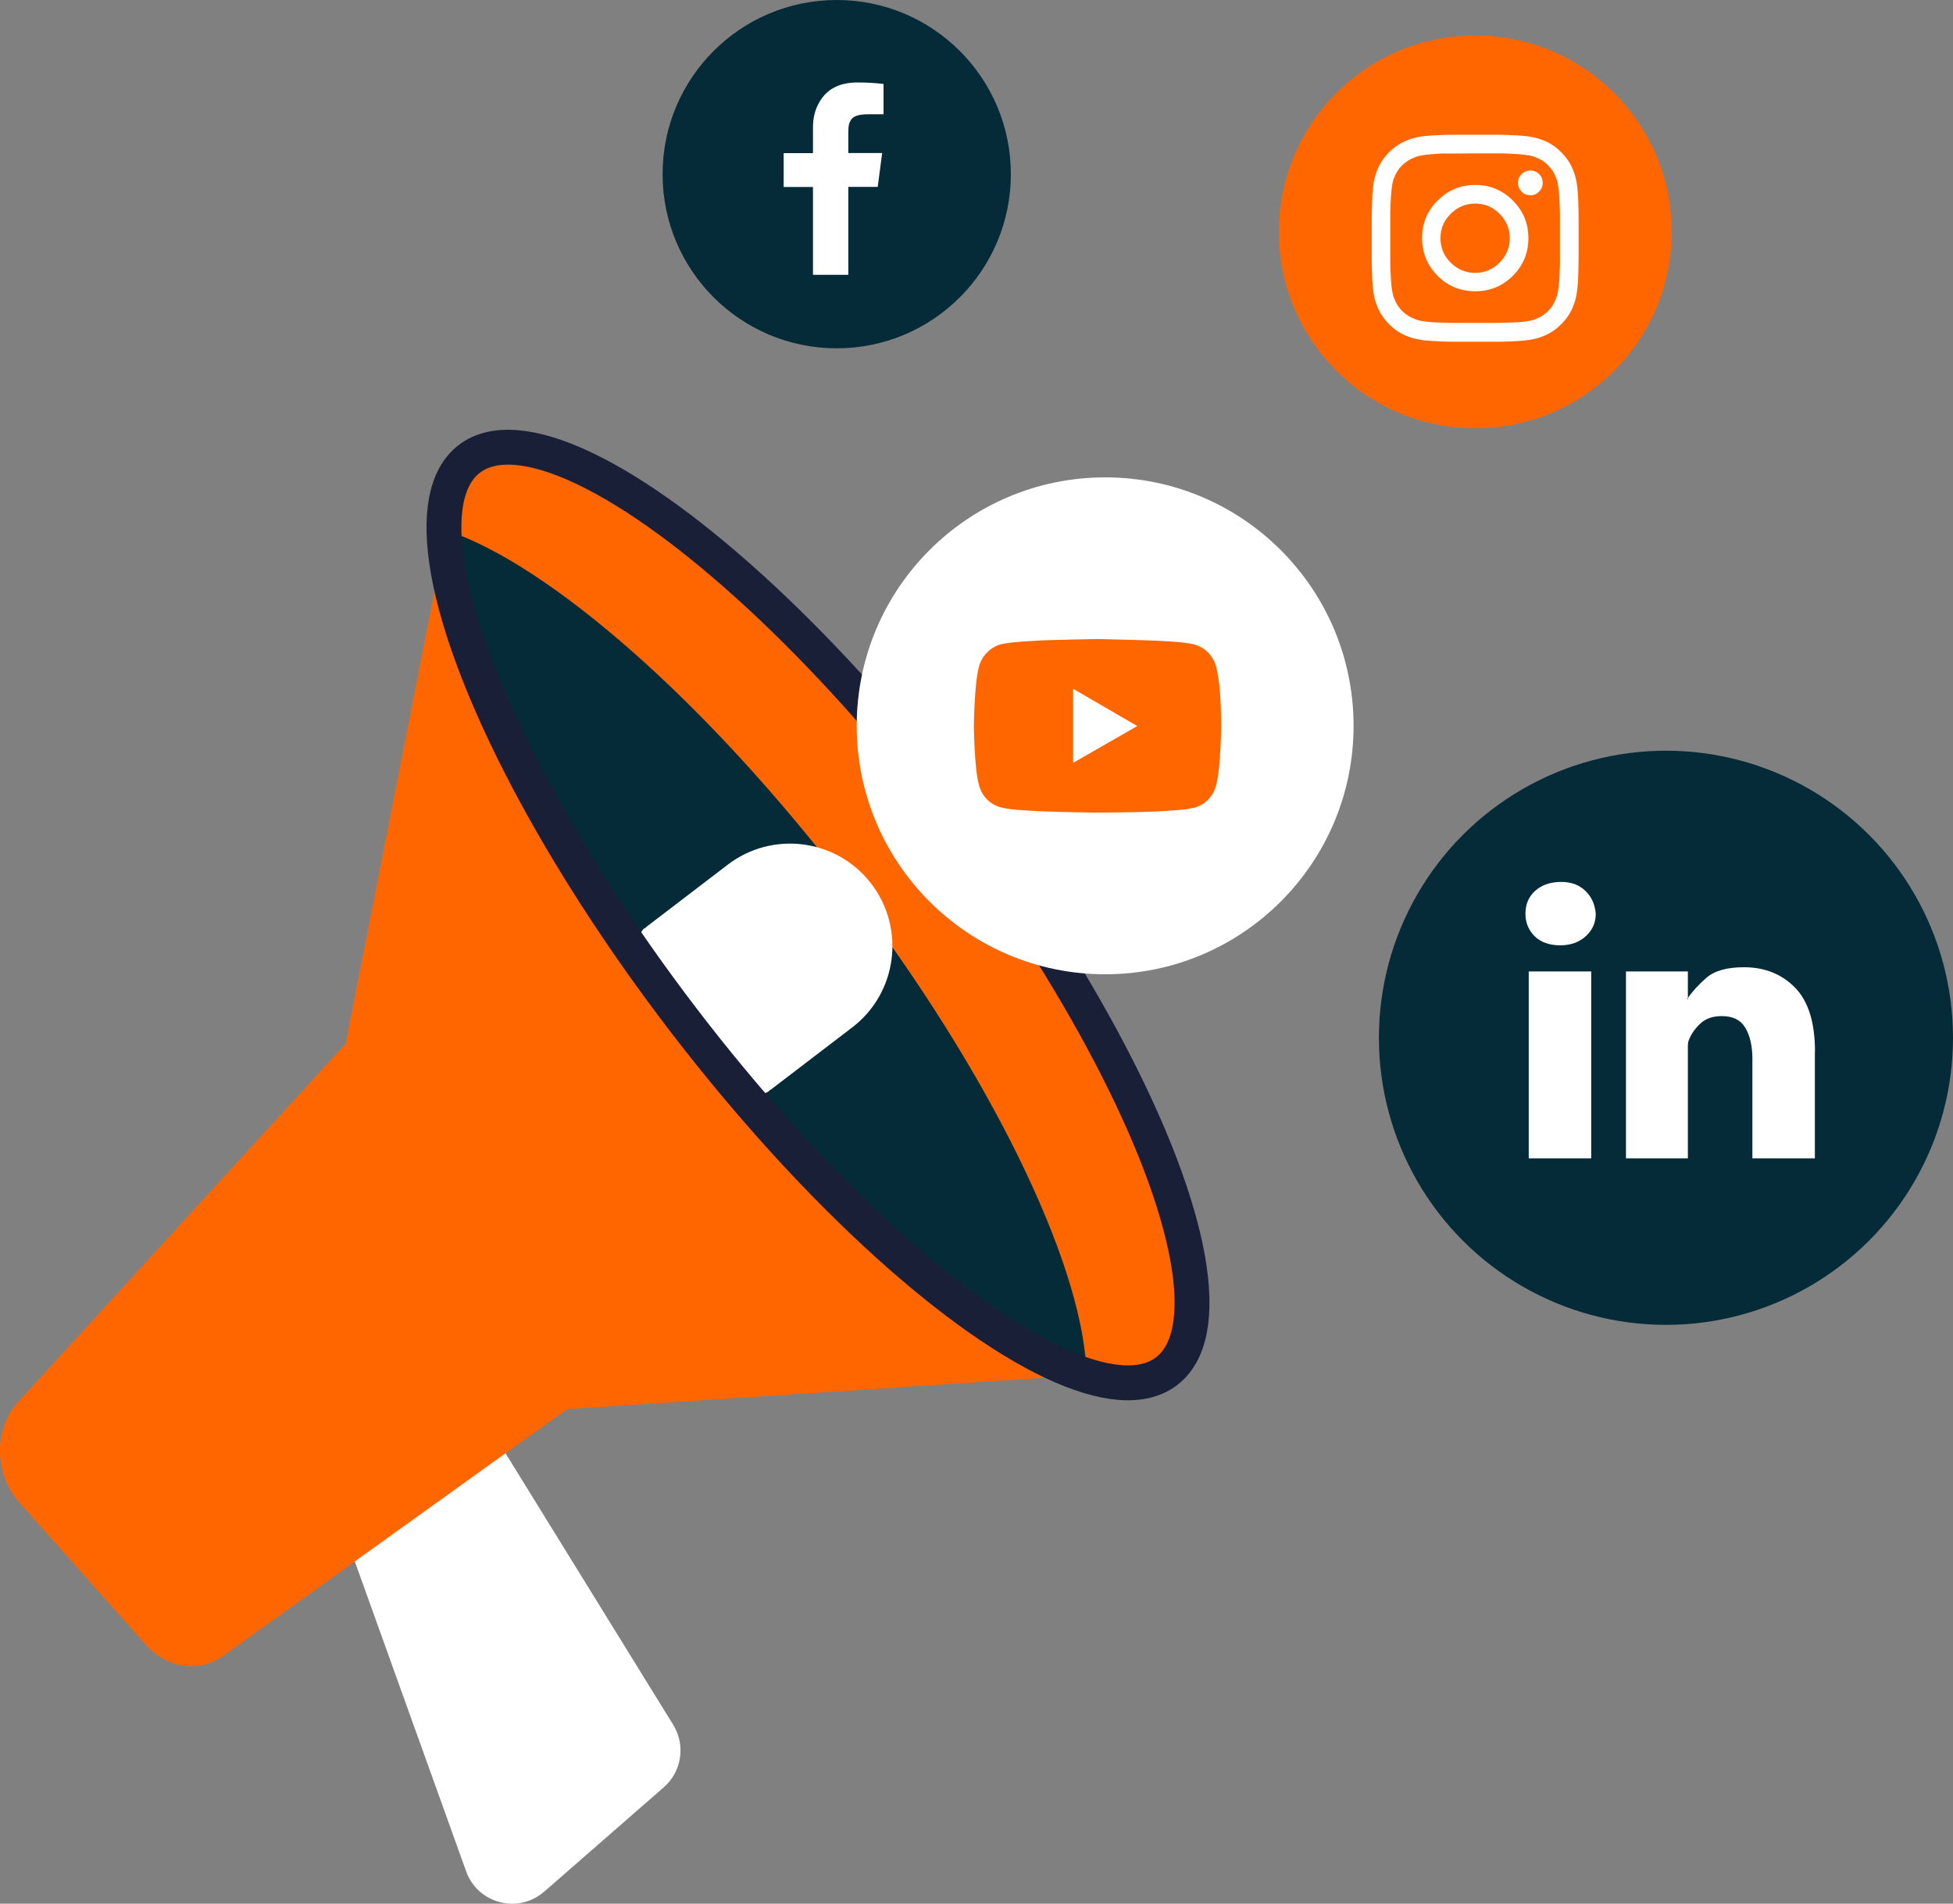
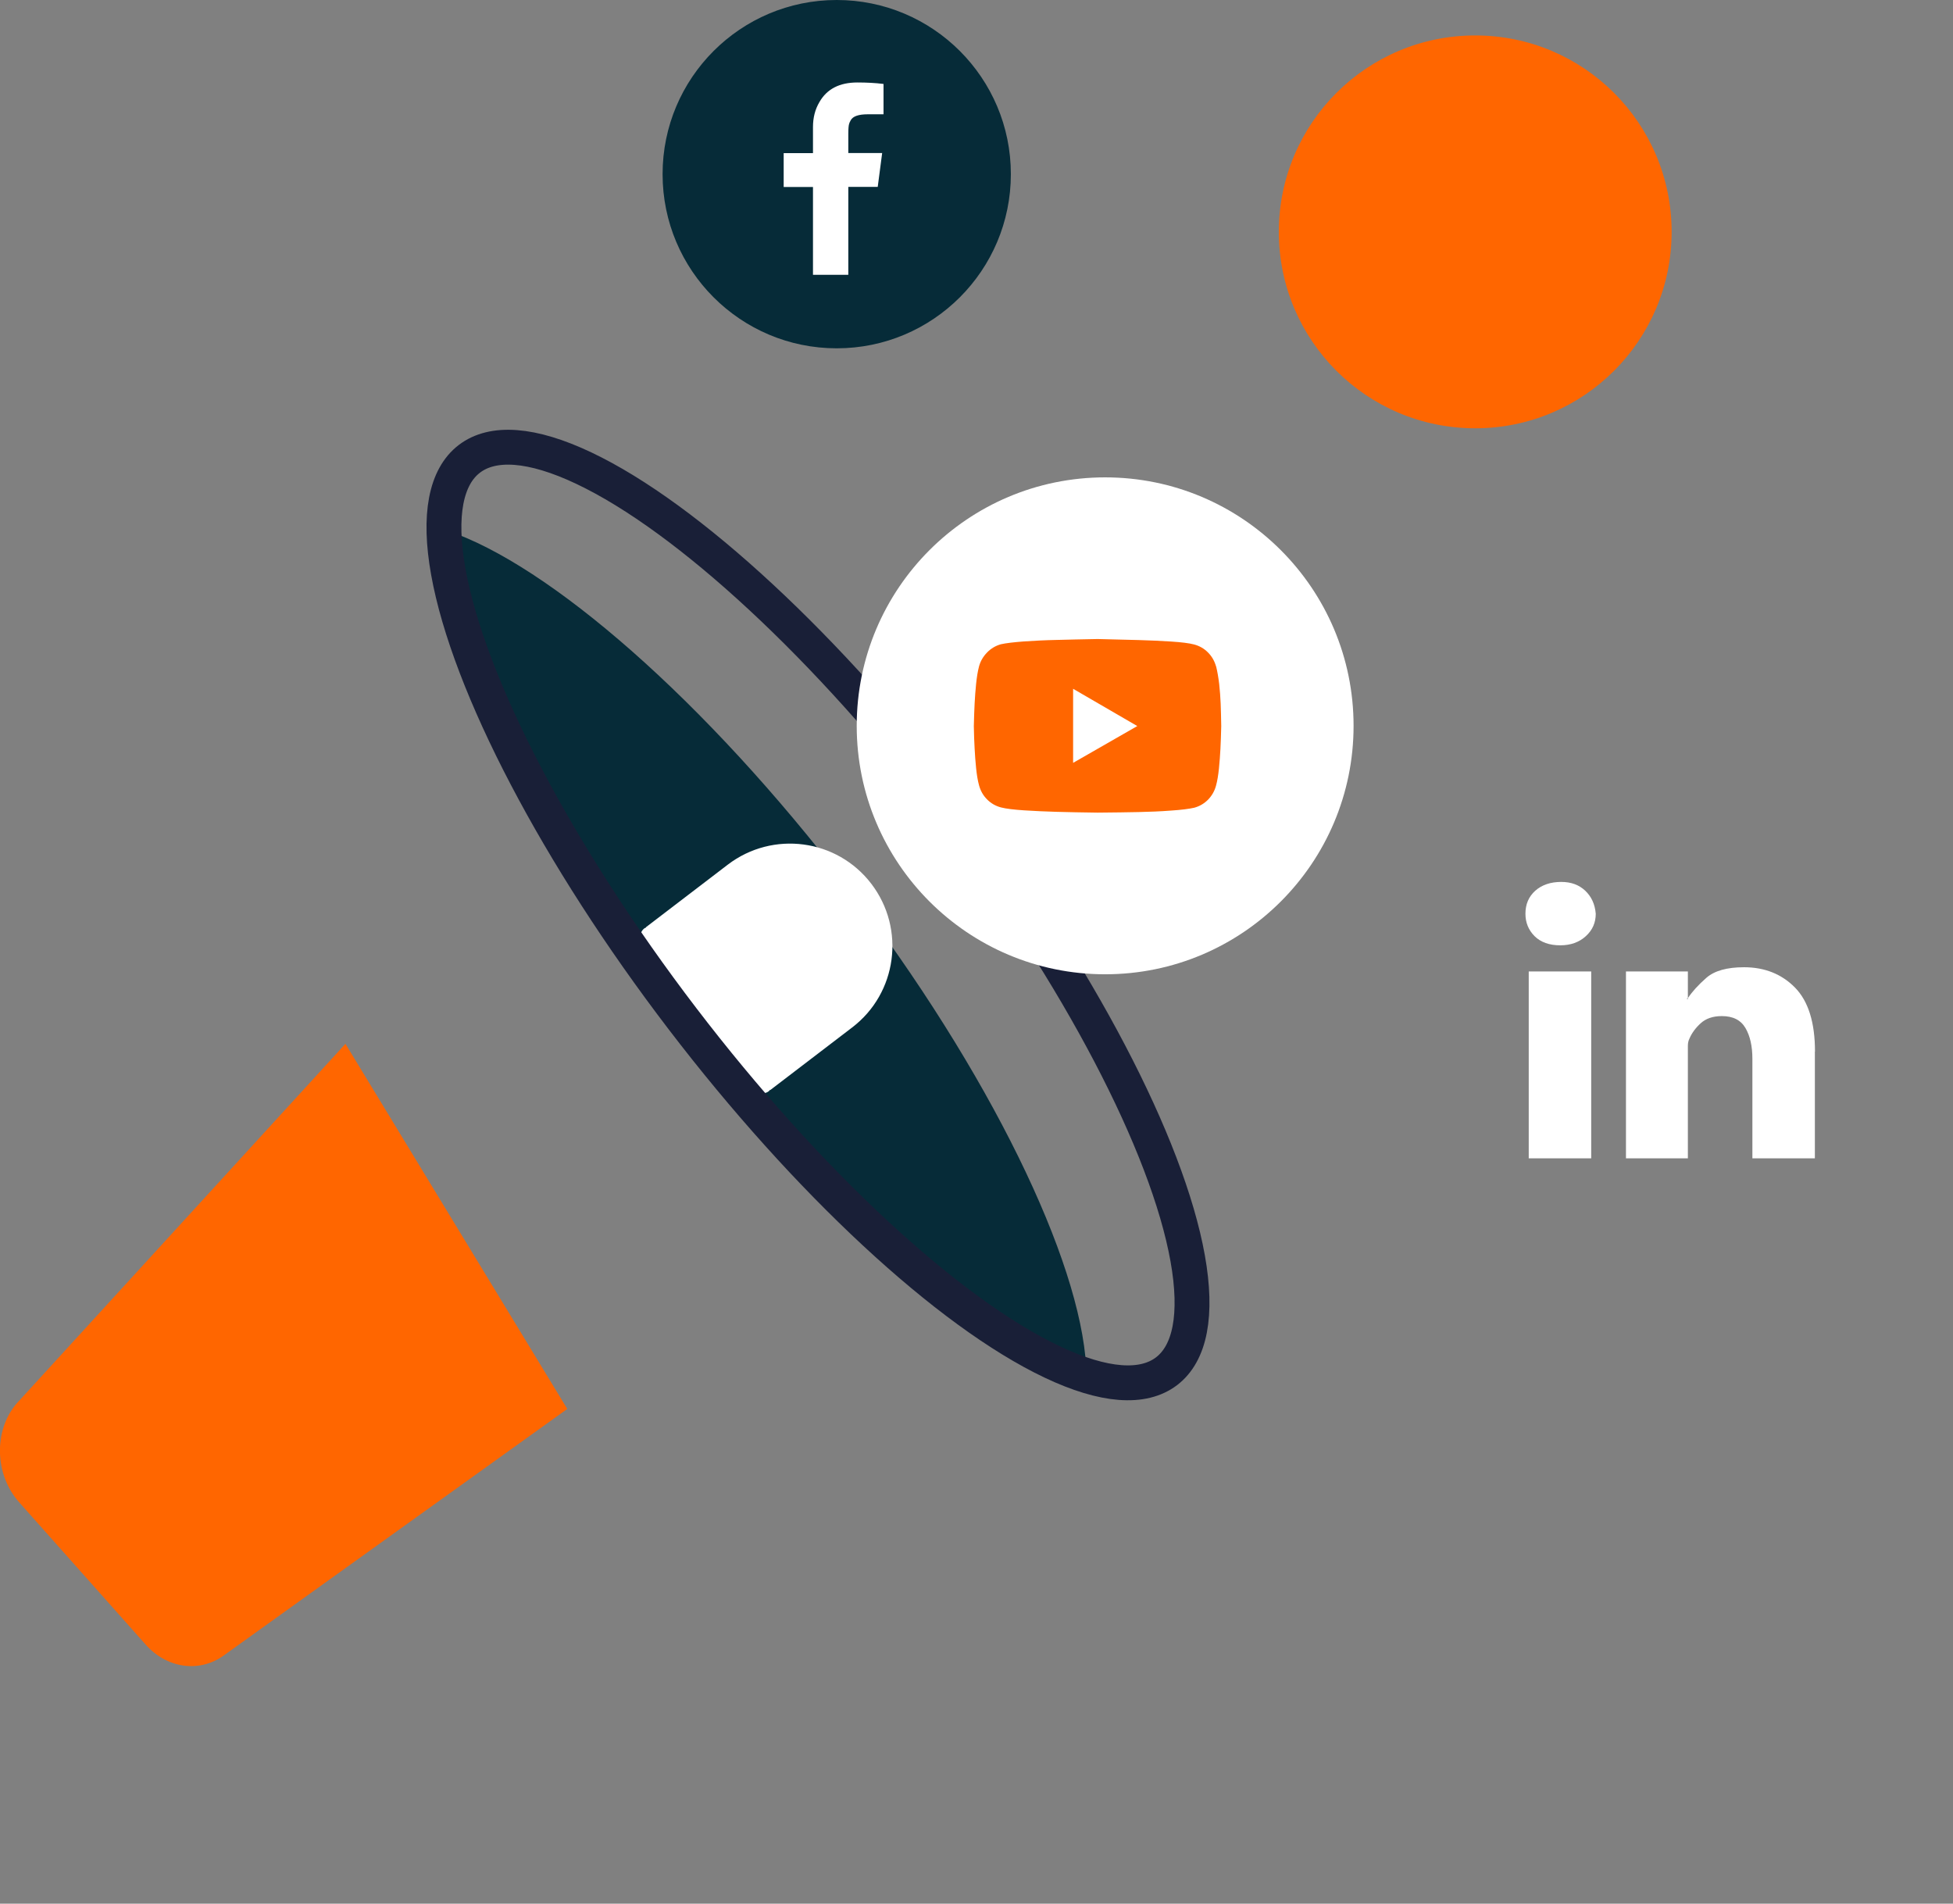
<svg xmlns="http://www.w3.org/2000/svg" id="Layer_2" viewBox="0 0 171.93 167.57">
  <rect x="0" y="0" width="171.93" height="167.57" fill="#808080" stroke="none" />
  <defs>
    <style>.cls-1{fill:#fff;}.cls-2{fill:none;stroke:#191f37;stroke-miterlimit:10;stroke-width:3.07px;}.cls-3{fill:#f60;}.cls-4{fill:#062b38;}</style>
  </defs>
  <g id="NEW">
    <circle class="cls-4" cx="73.66" cy="15.33" r="15.33" />
    <path class="cls-1" d="m74.68,24.18v-7.73h2.59l.39-2.98h-2.98v-1.7c0-.48.03-.77.08-.89,0-.03.04-.13.13-.29.19-.36.7-.53,1.51-.53h1.38v-2.67c-.72-.09-1.49-.13-2.3-.13-1.57,0-2.68.57-3.34,1.72-.38.64-.57,1.37-.57,2.2v2.3h-2.58v2.98h2.58v7.73h3.11Z" />
-     <circle class="cls-4" cx="146.66" cy="91.35" r="25.27" />
    <path class="cls-1" d="m137.36,83.21c.91,0,1.66-.27,2.24-.8.59-.53.88-1.19.88-1.98-.07-.84-.38-1.51-.93-2.03-.55-.52-1.25-.77-2.11-.77-.94,0-1.7.26-2.28.77-.58.52-.87,1.19-.87,2.03,0,.78.27,1.44.81,1.98.54.53,1.29.8,2.26.8Zm2.72,2.3h-5.5v16.45h5.5v-16.45Zm19.7,7.05c0-2.56-.59-4.44-1.76-5.63-1.17-1.19-2.67-1.79-4.49-1.79-1.5,0-2.6.31-3.31.93-.71.62-1.25,1.22-1.63,1.79v-2.35h-5.45v16.45h5.45v-9.89c0-.24.04-.45.13-.63.21-.5.55-.96,1-1.37s1.07-.63,1.86-.63c.98,0,1.67.35,2.08,1.05.41.7.61,1.61.61,2.71v8.76h5.5v-9.4Zm-11.27-4.62c0-.05.03-.08.08-.08v.08h-.08Z" />
-     <path class="cls-1" d="m47.91,166.51l10.53-9.19c1.58-1.38,1.93-3.7.83-5.49l-16.8-27.2c-1.33-2.16-4.24-2.7-6.26-1.16l-5.35,4.09c-1.49,1.14-2.07,3.1-1.43,4.86l11.61,32.31c1.02,2.84,4.59,3.77,6.86,1.78Z" />
-     <path class="cls-3" d="m27.8,105.24l12.41-63.22,60.15,78.7-57.83,3.8c-1.04.79-15.77-18.48-14.73-19.27Z" />
-     <path class="cls-3" d="m60.31,88.99c12.59,16.47,26.36,28.36,35.31,31.33,3.1,1.03,5.62.99,7.32-.3,6.6-5.04-1.8-27.1-18.75-49.27-16.95-22.18-36.02-36.07-42.62-31.03-1.69,1.29-2.39,3.72-2.21,6.98.51,9.41,8.38,25.82,20.96,42.29Z" />
    <path class="cls-4" d="m60.31,88.99c12.59,16.47,26.36,28.36,35.31,31.33-.53-9.4-8.39-25.82-20.98-42.28-12.59-16.47-26.36-28.36-35.29-31.34.51,9.41,8.38,25.82,20.96,42.29Z" />
    <path class="cls-1" d="m56.72,81.72s.1-.06.16-.08l-.02-.02,7.21-5.51c3.96-3.02,9.62-2.27,12.64,1.69h0c3.02,3.96,2.27,9.62-1.69,12.64l-7.21,5.51-.02-.02s-.07.09-.12.13c-1.18.9-4.58-1.58-7.61-5.54-3.02-3.96-4.52-7.89-3.35-8.79Z" />
    <ellipse class="cls-2" cx="72.01" cy="80.54" rx="15.02" ry="50.54" transform="translate(-34.11 60.28) rotate(-37.39)" />
    <path class="cls-3" d="m1.42,123.59l28.99-31.71,19.53,32.14-30.31,21.75c-2.14,1.49-4.96,1.07-6.8-1l-11.15-12.54c-2.14-2.41-2.26-6.24-.26-8.64Z" />
    <circle class="cls-3" cx="129.87" cy="20.41" r="17.29" />
-     <path class="cls-1" d="m129.87,11.86h-1.87c-.42,0-.76,0-1.03.02-.27.01-.55.02-.86.04-.94.05-1.67.19-2.21.42-.58.22-1.12.57-1.61,1.06-.49.49-.84,1.02-1.06,1.61-.23.54-.37,1.27-.42,2.21-.01.3-.02.59-.03.85,0,.26-.01.61-.02,1.03,0,.43,0,1.05,0,1.86s0,1.46,0,1.88c0,.43.01.77.02,1.03,0,.26.02.55.03.85.05.94.19,1.67.42,2.21.22.58.57,1.12,1.06,1.61.49.49,1.02.84,1.61,1.06.54.23,1.27.37,2.21.42.3.01.59.02.85.04.26.01.61.02,1.03.02h3.74c.42,0,.76,0,1.03-.02.27-.01.55-.02.86-.04.94-.05,1.67-.19,2.21-.42.58-.22,1.12-.57,1.61-1.06.49-.49.84-1.02,1.06-1.61.23-.54.37-1.27.42-2.21.01-.3.02-.59.03-.85,0-.26.01-.61.02-1.03,0-.43,0-1.05,0-1.88s0-1.44,0-1.86c0-.43-.01-.77-.02-1.03,0-.26-.02-.55-.03-.85-.05-.94-.19-1.67-.42-2.21-.22-.58-.57-1.12-1.06-1.61-.49-.49-1.02-.84-1.61-1.06-.55-.23-1.29-.37-2.21-.42-.3-.01-.59-.02-.86-.04-.27-.01-.61-.02-1.03-.02h-1.85Zm-.82,1.64h2.65c.41,0,.75,0,1,.02s.54.02.84.04c.85.06,1.42.16,1.7.31.4.15.75.37,1.04.68.3.29.53.64.68,1.04.15.28.25.85.31,1.7.01.3.02.58.04.84.01.26.02.59.02,1v3.67c0,.41,0,.75-.02,1-.01.26-.02.54-.04.84-.06.84-.16,1.4-.31,1.68-.15.4-.37.76-.68,1.06-.29.3-.64.53-1.04.68-.28.15-.85.25-1.7.31-.3.01-.58.02-.84.03s-.59.01-1,.02c-.41,0-1.02,0-1.83,0s-1.43,0-1.85,0c-.41,0-.75-.01-1-.02s-.54-.02-.84-.03c-.84-.06-1.4-.16-1.68-.31-.4-.16-.76-.38-1.06-.68-.3-.3-.53-.66-.68-1.06-.15-.28-.25-.84-.31-1.68-.01-.3-.02-.58-.04-.84-.01-.26-.02-.59-.02-1v-3.67c0-.41,0-.75.02-1,.01-.26.02-.54.04-.84.06-.85.16-1.42.31-1.7.15-.4.37-.75.68-1.04.3-.3.66-.53,1.06-.68.28-.15.84-.25,1.68-.31.27-.02.51-.04.74-.05.23,0,.5,0,.81,0h1.32Zm.82,2.78c-1.29,0-2.39.46-3.31,1.37s-1.37,2.02-1.37,3.31.46,2.41,1.37,3.32,2.02,1.36,3.31,1.36,2.39-.45,3.31-1.36c.91-.91,1.37-2.01,1.37-3.32s-.46-2.39-1.37-3.31c-.91-.91-2.02-1.37-3.31-1.37Zm0,1.64c.83,0,1.54.3,2.14.9.6.6.9,1.31.9,2.14s-.3,1.56-.9,2.16c-.6.6-1.31.9-2.14.9s-1.56-.3-2.16-.9c-.6-.6-.9-1.32-.9-2.16s.3-1.54.9-2.14c.6-.6,1.32-.9,2.16-.9Zm4.86-2.91c-.3,0-.56.11-.78.32-.21.21-.32.47-.32.76s.11.56.32.78c.21.21.47.32.78.32s.55-.11.76-.32c.21-.21.32-.47.32-.78s-.1-.55-.31-.76c-.21-.21-.46-.32-.77-.32Z" />
    <circle class="cls-1" cx="97.29" cy="63.89" r="21.87" />
    <path class="cls-3" d="m107.05,58.65c-.13-.46-.36-.87-.7-1.21-.33-.34-.74-.58-1.22-.71-.45-.12-1.13-.2-2.04-.26-.91-.06-1.86-.1-2.85-.13-.99-.03-2.19-.06-3.61-.09-1.43.03-2.64.05-3.63.08-.99.02-1.93.07-2.85.13-.91.07-1.59.15-2.04.25-.46.13-.87.37-1.21.72-.34.35-.58.75-.71,1.22-.12.45-.2.97-.26,1.55-.06.59-.1,1.16-.13,1.72-.03.56-.05,1.22-.07,1.99.01.75.04,1.41.07,1.98.03.57.07,1.14.13,1.72.06.58.14,1.09.26,1.52.13.48.36.89.7,1.23.33.34.74.58,1.22.71.46.12,1.15.2,2.05.26.91.06,1.85.1,2.85.13.99.03,2.2.05,3.62.07,1.42-.01,2.62-.03,3.61-.05.98-.02,1.93-.06,2.85-.13.91-.06,1.59-.15,2.04-.25.48-.13.88-.37,1.22-.71.33-.34.57-.75.7-1.23.12-.43.2-.95.26-1.53.06-.59.1-1.16.13-1.72.03-.56.05-1.22.07-1.99-.01-.75-.03-1.41-.05-1.98s-.07-1.14-.13-1.73c-.07-.59-.16-1.1-.27-1.55Zm-6.93,5.26l-5.65,3.24v-6.52l5.65,3.28Z" />
  </g>
</svg>